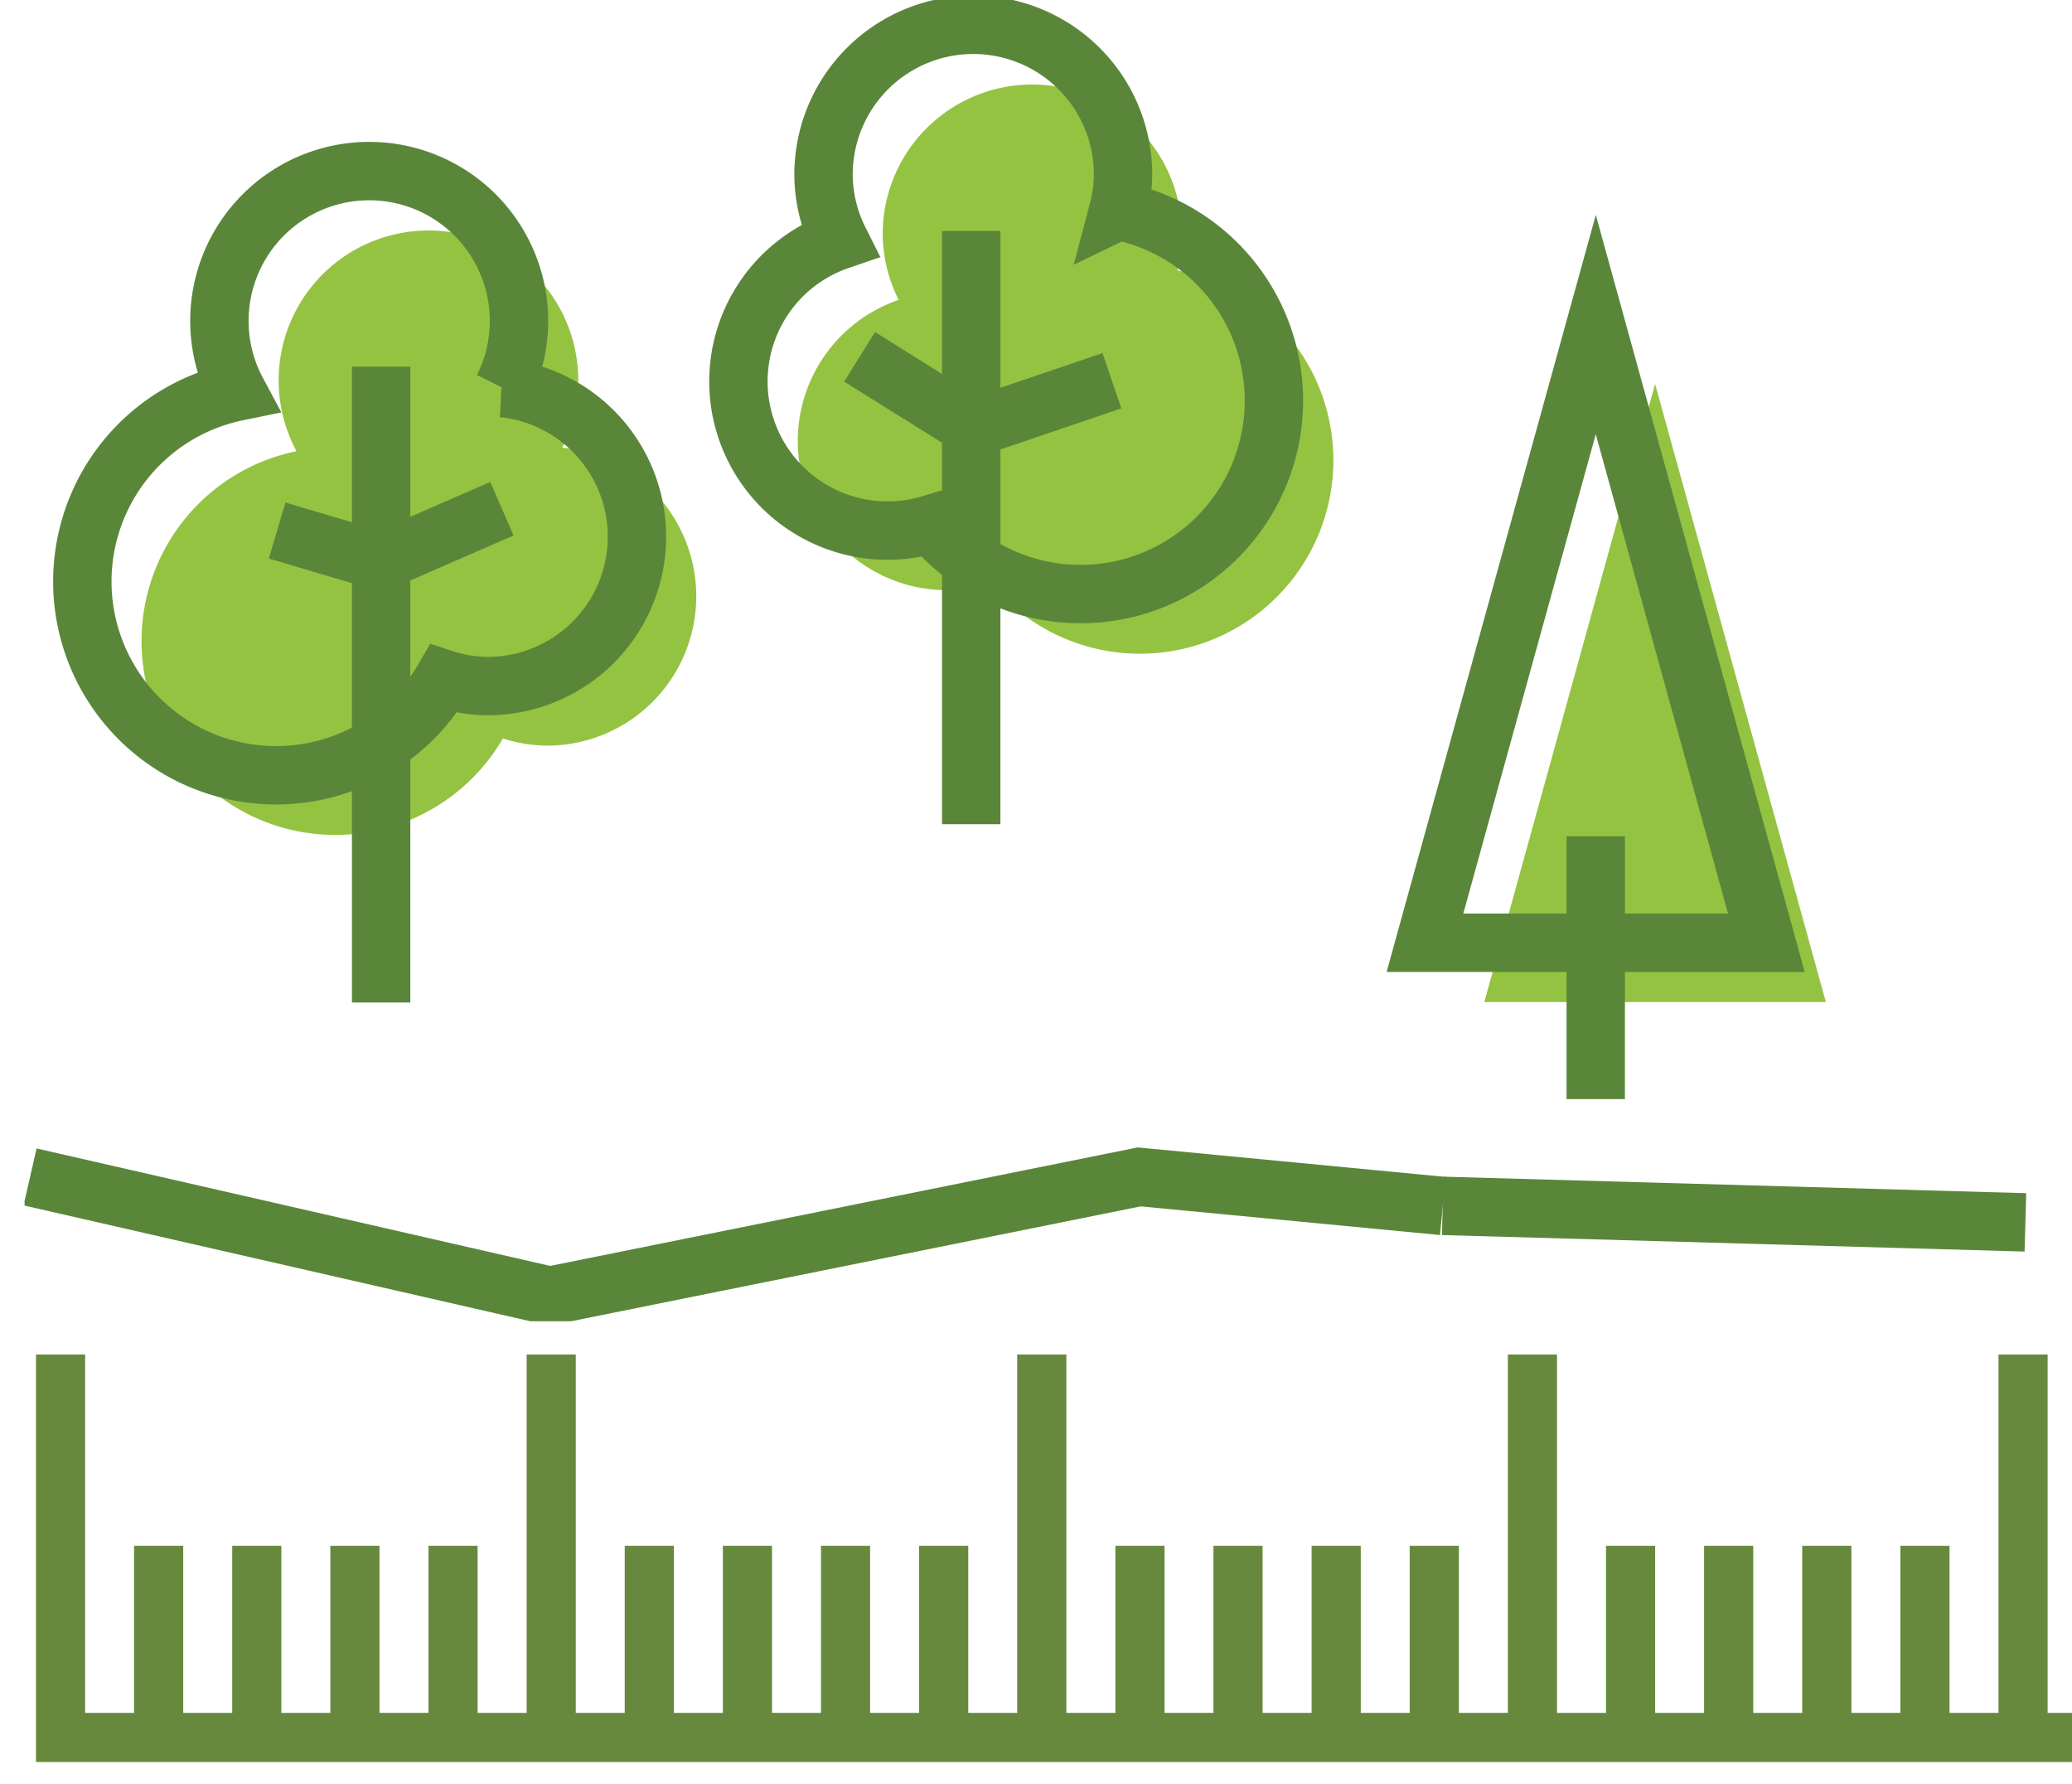
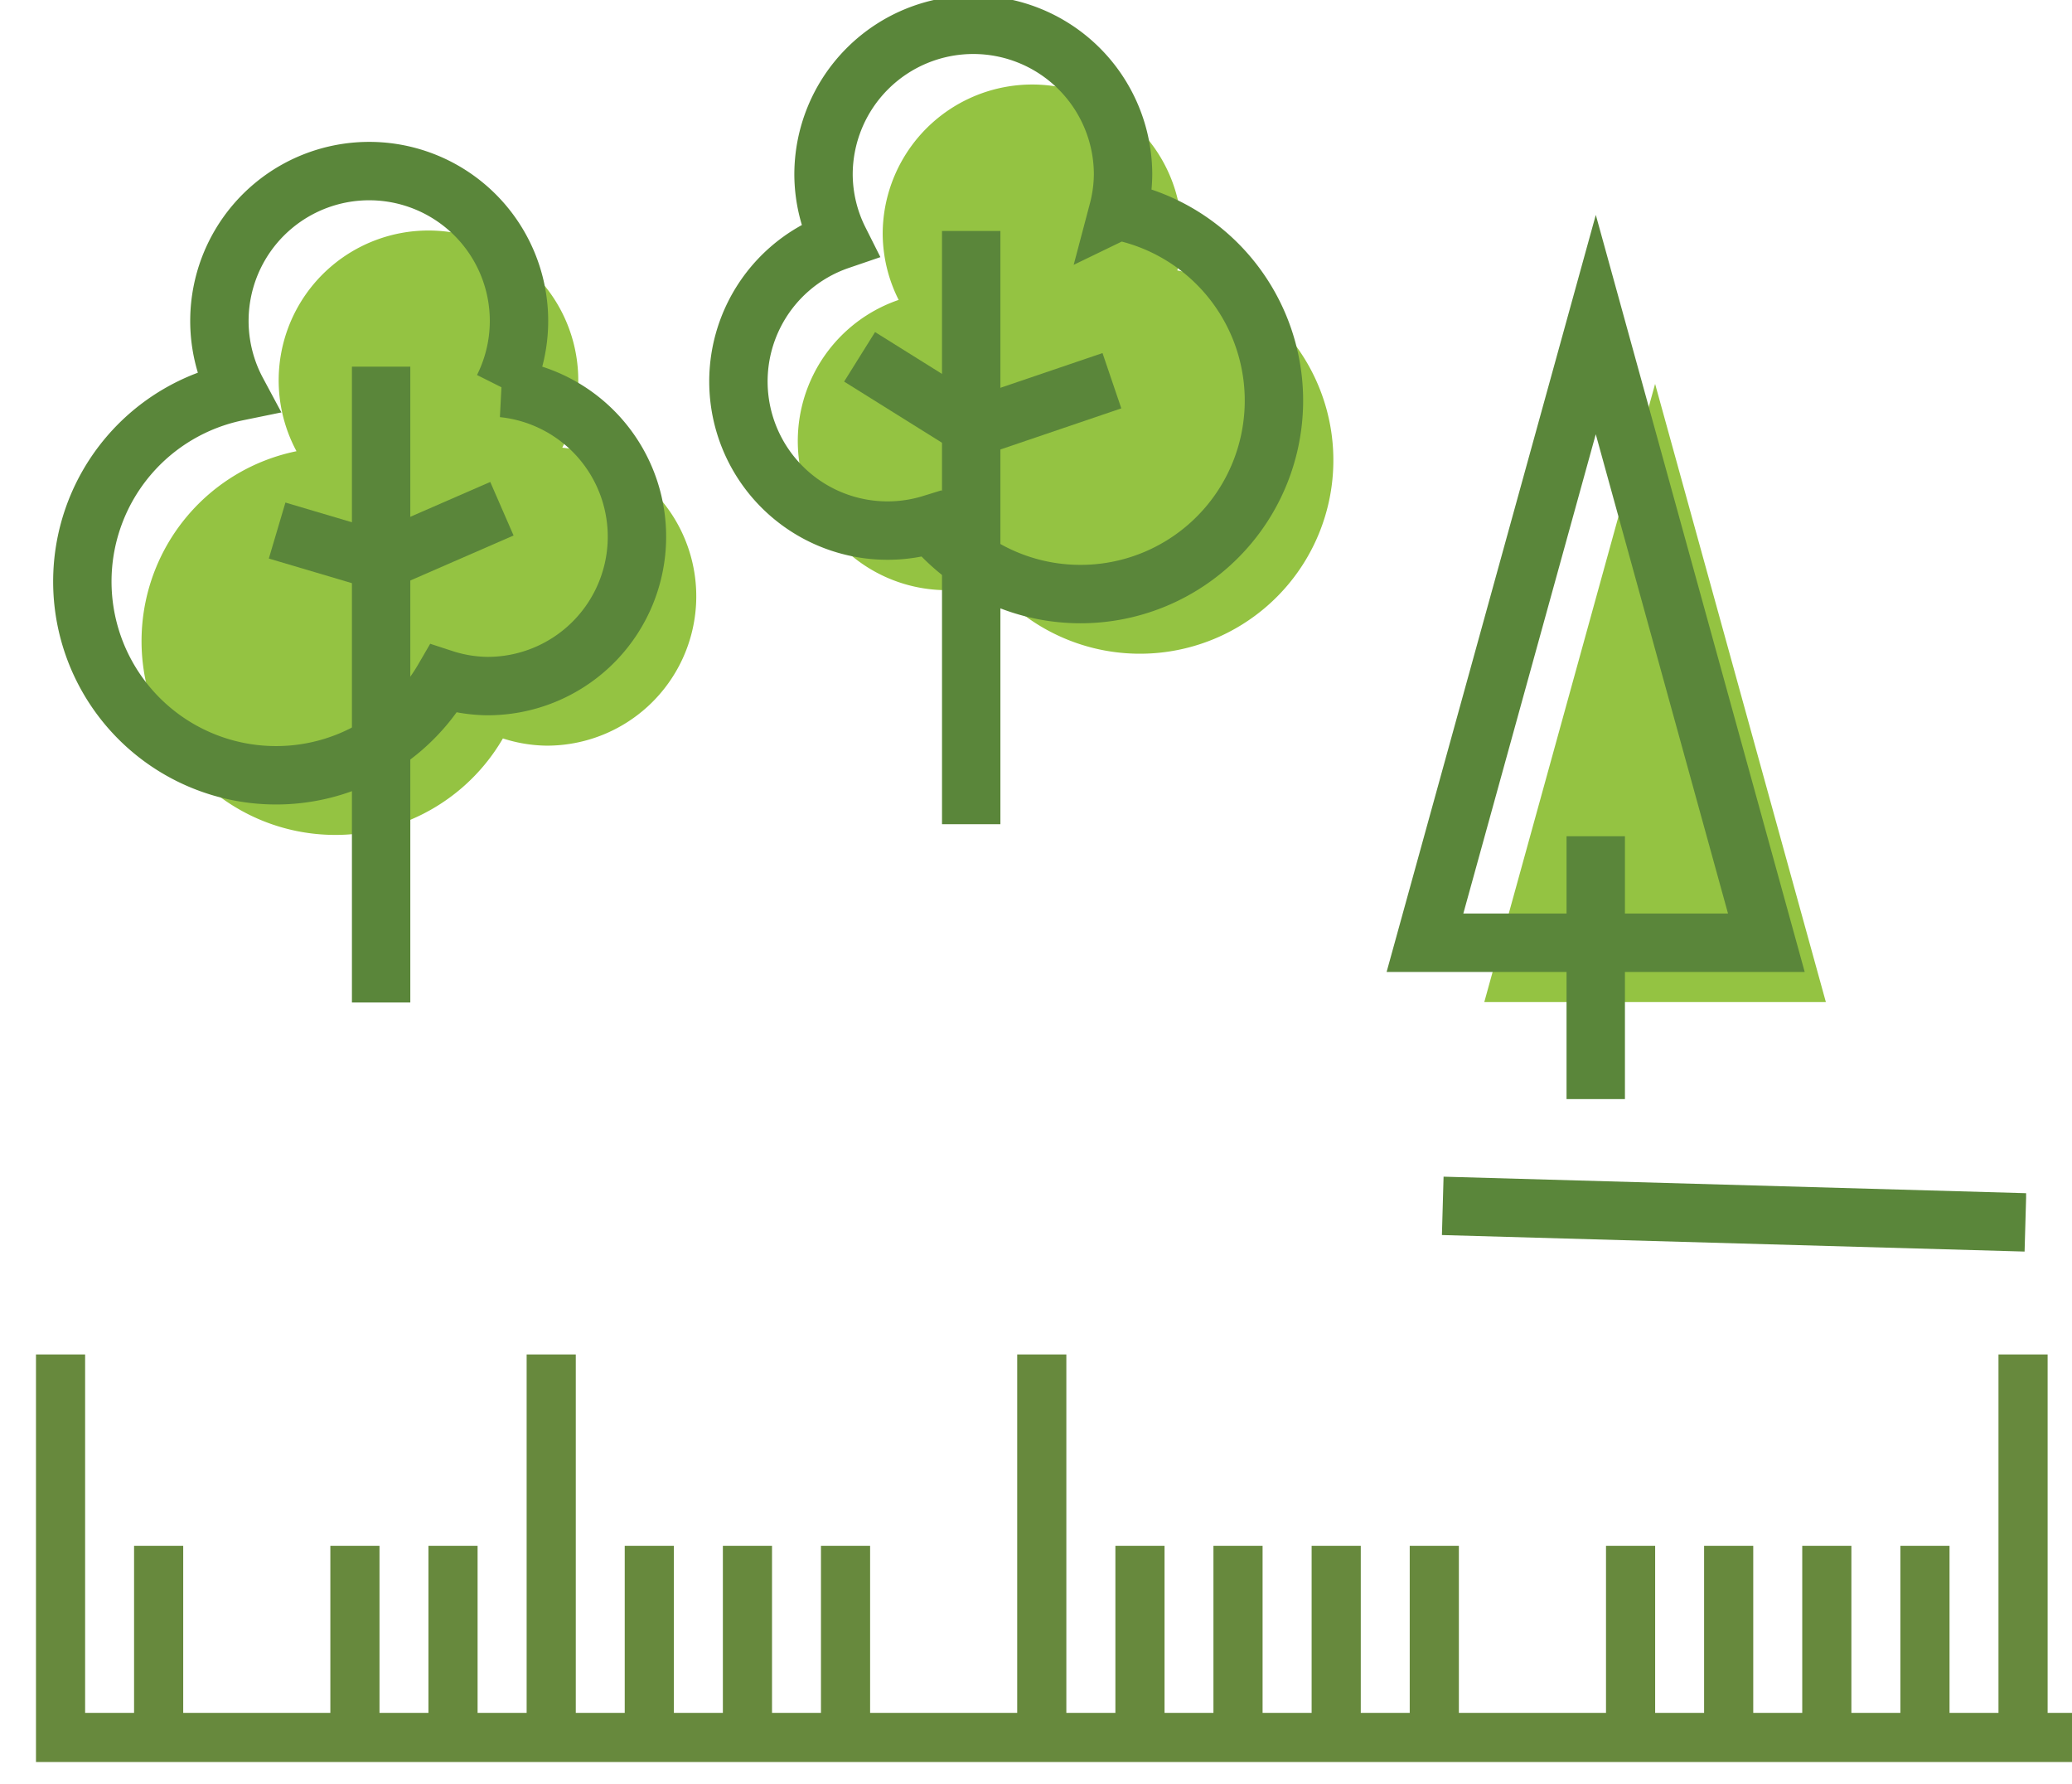
<svg xmlns="http://www.w3.org/2000/svg" width="42.161" height="36.294" viewBox="0 0 42.161 36.294">
  <defs>
    <clipPath id="clip-path">
      <rect id="Rectangle_561" data-name="Rectangle 561" width="40.727" height="26.879" fill="none" />
    </clipPath>
    <clipPath id="clip-path-2">
      <rect id="Rectangle_562" data-name="Rectangle 562" width="8.74" height="42.161" transform="translate(0 -0.965)" fill="none" />
    </clipPath>
  </defs>
  <g id="Groupe_1604" data-name="Groupe 1604" transform="translate(-1484.5 -4961.901)">
    <g id="Groupe_1190" data-name="Groupe 1190" transform="translate(115 -77.1)">
      <g id="Groupe_1186" data-name="Groupe 1186" transform="translate(1370 5039)">
        <g id="Groupe_1185" data-name="Groupe 1185" transform="translate(0 0)" clip-path="url(#clip-path)">
          <path id="Tracé_6931" data-name="Tracé 6931" d="M26.2,5.8a3.043,3.043,0,1,0-5.995-.738A3.017,3.017,0,0,0,20.53,6.4a3.034,3.034,0,0,0,1.876,5.77A3.936,3.936,0,1,0,26.2,5.8" transform="translate(-2.744 -0.298)" fill="#94c342" />
          <path id="Tracé_6932" data-name="Tracé 6932" d="M11.362,9.923A3.048,3.048,0,1,0,5.951,10a3.943,3.943,0,1,0,4.2,5.843,3,3,0,0,0,.887.147,3.039,3.039,0,0,0,.32-6.062" transform="translate(-0.418 -0.82)" fill="#94c342" />
          <path id="Tracé_6933" data-name="Tracé 6933" d="M41.821,21.746H34.87L38.346,9.17" transform="translate(-5.168 -1.359)" fill="#94c342" />
          <line id="Ligne_297" data-name="Ligne 297" x2="11.856" y2="0.336" transform="translate(28.857 24.532)" fill="none" stroke="#5a863a" stroke-miterlimit="10" stroke-width="1.188" />
-           <path id="Tracé_6934" data-name="Tracé 6934" d="M28.878,28.7,22.7,28.109,10.707,30.527.132,28.109" transform="translate(-0.02 -4.166)" fill="none" stroke="#5a863a" stroke-miterlimit="10" stroke-width="1.188" />
          <line id="Ligne_298" data-name="Ligne 298" y1="12.068" transform="translate(19.262 4.7)" fill="none" stroke="#5a863a" stroke-miterlimit="10" stroke-width="1.188" />
          <path id="Tracé_6935" data-name="Tracé 6935" d="M24.786,4.379a3.015,3.015,0,0,0,.1-.738,3.047,3.047,0,1,0-6.095,0,3.017,3.017,0,0,0,.321,1.337,3.034,3.034,0,0,0,1.876,5.77,3.936,3.936,0,1,0,3.8-6.37Z" transform="translate(-2.534 -0.088)" fill="none" stroke="#5a863a" stroke-miterlimit="10" stroke-width="1.188" />
          <line id="Ligne_299" data-name="Ligne 299" y1="12.935" transform="translate(7.255 7.46)" fill="none" stroke="#5a863a" stroke-miterlimit="10" stroke-width="1.188" />
          <line id="Ligne_300" data-name="Ligne 300" y1="5.347" transform="translate(31.97 17.013)" fill="none" stroke="#5a863a" stroke-miterlimit="10" stroke-width="1.188" />
          <path id="Tracé_6936" data-name="Tracé 6936" d="M9.945,8.506a3.048,3.048,0,1,0-5.411.073,3.942,3.942,0,1,0,4.2,5.842,2.993,2.993,0,0,0,.887.147,3.039,3.039,0,0,0,.32-6.062Z" transform="translate(-0.208 -0.61)" fill="none" stroke="#5a863a" stroke-miterlimit="10" stroke-width="1.188" />
          <path id="Tracé_6937" data-name="Tracé 6937" d="M40.4,20.329H33.453L36.929,7.753Z" transform="translate(-4.958 -1.149)" fill="none" stroke="#5a863a" stroke-miterlimit="10" stroke-width="1.188" />
          <path id="Tracé_6938" data-name="Tracé 6938" d="M6.033,12.595l2.116.627,2.458-1.071" transform="translate(-0.894 -1.801)" fill="none" stroke="#5a863a" stroke-miterlimit="10" stroke-width="1.188" />
          <path id="Tracé_6939" data-name="Tracé 6939" d="M19.948,8.523l2.313,1.445,2.821-.959" transform="translate(-2.957 -1.263)" fill="none" stroke="#5a863a" stroke-miterlimit="10" stroke-width="1.188" />
        </g>
      </g>
    </g>
    <g id="Groupe_1191" data-name="Groupe 1191" transform="translate(1485.465 4998.195) rotate(-90)" clip-path="url(#clip-path-2)">
      <line id="Ligne_301" data-name="Ligne 301" x2="3.897" transform="translate(0.949 2.263)" fill="none" stroke="#67893d" stroke-miterlimit="10" stroke-width="1" />
-       <line id="Ligne_302" data-name="Ligne 302" x2="3.897" transform="translate(0.949 4.26)" fill="none" stroke="#67893d" stroke-miterlimit="10" stroke-width="1" />
      <line id="Ligne_303" data-name="Ligne 303" x2="3.897" transform="translate(0.949 6.257)" fill="none" stroke="#67893d" stroke-miterlimit="10" stroke-width="1" />
      <line id="Ligne_304" data-name="Ligne 304" x2="3.897" transform="translate(0.949 8.253)" fill="none" stroke="#67893d" stroke-miterlimit="10" stroke-width="1" />
      <line id="Ligne_305" data-name="Ligne 305" x2="7.791" transform="translate(0.949 10.251)" fill="none" stroke="#67893d" stroke-miterlimit="10" stroke-width="1" />
      <line id="Ligne_306" data-name="Ligne 306" x2="3.897" transform="translate(0.949 12.247)" fill="none" stroke="#67893d" stroke-miterlimit="10" stroke-width="1" />
      <line id="Ligne_307" data-name="Ligne 307" x2="3.897" transform="translate(0.949 14.244)" fill="none" stroke="#67893d" stroke-miterlimit="10" stroke-width="1" />
      <line id="Ligne_308" data-name="Ligne 308" x2="3.897" transform="translate(0.949 16.24)" fill="none" stroke="#67893d" stroke-miterlimit="10" stroke-width="1" />
-       <line id="Ligne_309" data-name="Ligne 309" x2="3.897" transform="translate(0.949 18.237)" fill="none" stroke="#67893d" stroke-miterlimit="10" stroke-width="1" />
      <line id="Ligne_310" data-name="Ligne 310" x2="7.791" transform="translate(0.949 20.233)" fill="none" stroke="#67893d" stroke-miterlimit="10" stroke-width="1" />
      <line id="Ligne_311" data-name="Ligne 311" x2="3.897" transform="translate(0.949 22.231)" fill="none" stroke="#67893d" stroke-miterlimit="10" stroke-width="1" />
      <line id="Ligne_312" data-name="Ligne 312" x2="3.897" transform="translate(0.949 24.226)" fill="none" stroke="#67893d" stroke-miterlimit="10" stroke-width="1" />
      <line id="Ligne_313" data-name="Ligne 313" x2="3.897" transform="translate(0.949 26.224)" fill="none" stroke="#67893d" stroke-miterlimit="10" stroke-width="1" />
      <line id="Ligne_314" data-name="Ligne 314" x2="3.897" transform="translate(0.949 28.22)" fill="none" stroke="#67893d" stroke-miterlimit="10" stroke-width="1" />
-       <line id="Ligne_315" data-name="Ligne 315" x2="7.791" transform="translate(0.949 30.217)" fill="none" stroke="#67893d" stroke-miterlimit="10" stroke-width="1" />
      <line id="Ligne_316" data-name="Ligne 316" x2="3.897" transform="translate(0.949 32.214)" fill="none" stroke="#67893d" stroke-miterlimit="10" stroke-width="1" />
      <line id="Ligne_317" data-name="Ligne 317" x2="3.897" transform="translate(0.949 34.21)" fill="none" stroke="#67893d" stroke-miterlimit="10" stroke-width="1" />
      <line id="Ligne_318" data-name="Ligne 318" x2="3.897" transform="translate(0.949 36.207)" fill="none" stroke="#67893d" stroke-miterlimit="10" stroke-width="1" />
      <line id="Ligne_319" data-name="Ligne 319" x2="3.897" transform="translate(0.949 38.204)" fill="none" stroke="#67893d" stroke-miterlimit="10" stroke-width="1" />
      <line id="Ligne_320" data-name="Ligne 320" x2="7.791" transform="translate(0.949 40.2)" fill="none" stroke="#67893d" stroke-miterlimit="10" stroke-width="1" />
      <line id="Ligne_321" data-name="Ligne 321" x2="3.897" transform="translate(0.949 42.197)" fill="none" stroke="#67893d" stroke-miterlimit="10" stroke-width="1" />
      <line id="Ligne_322" data-name="Ligne 322" x2="3.897" transform="translate(0.949 44.194)" fill="none" stroke="#67893d" stroke-miterlimit="10" stroke-width="1" />
      <line id="Ligne_323" data-name="Ligne 323" x2="3.897" transform="translate(0.949 46.19)" fill="none" stroke="#67893d" stroke-miterlimit="10" stroke-width="1" />
      <line id="Ligne_324" data-name="Ligne 324" x2="3.897" transform="translate(0.949 48.187)" fill="none" stroke="#67893d" stroke-miterlimit="10" stroke-width="1" />
      <path id="Tracé_6940" data-name="Tracé 6940" d="M8.291.5H.5V50.416H8.291" transform="translate(0.449 -0.233)" fill="none" stroke="#67893d" stroke-miterlimit="10" stroke-width="1" />
    </g>
  </g>
</svg>